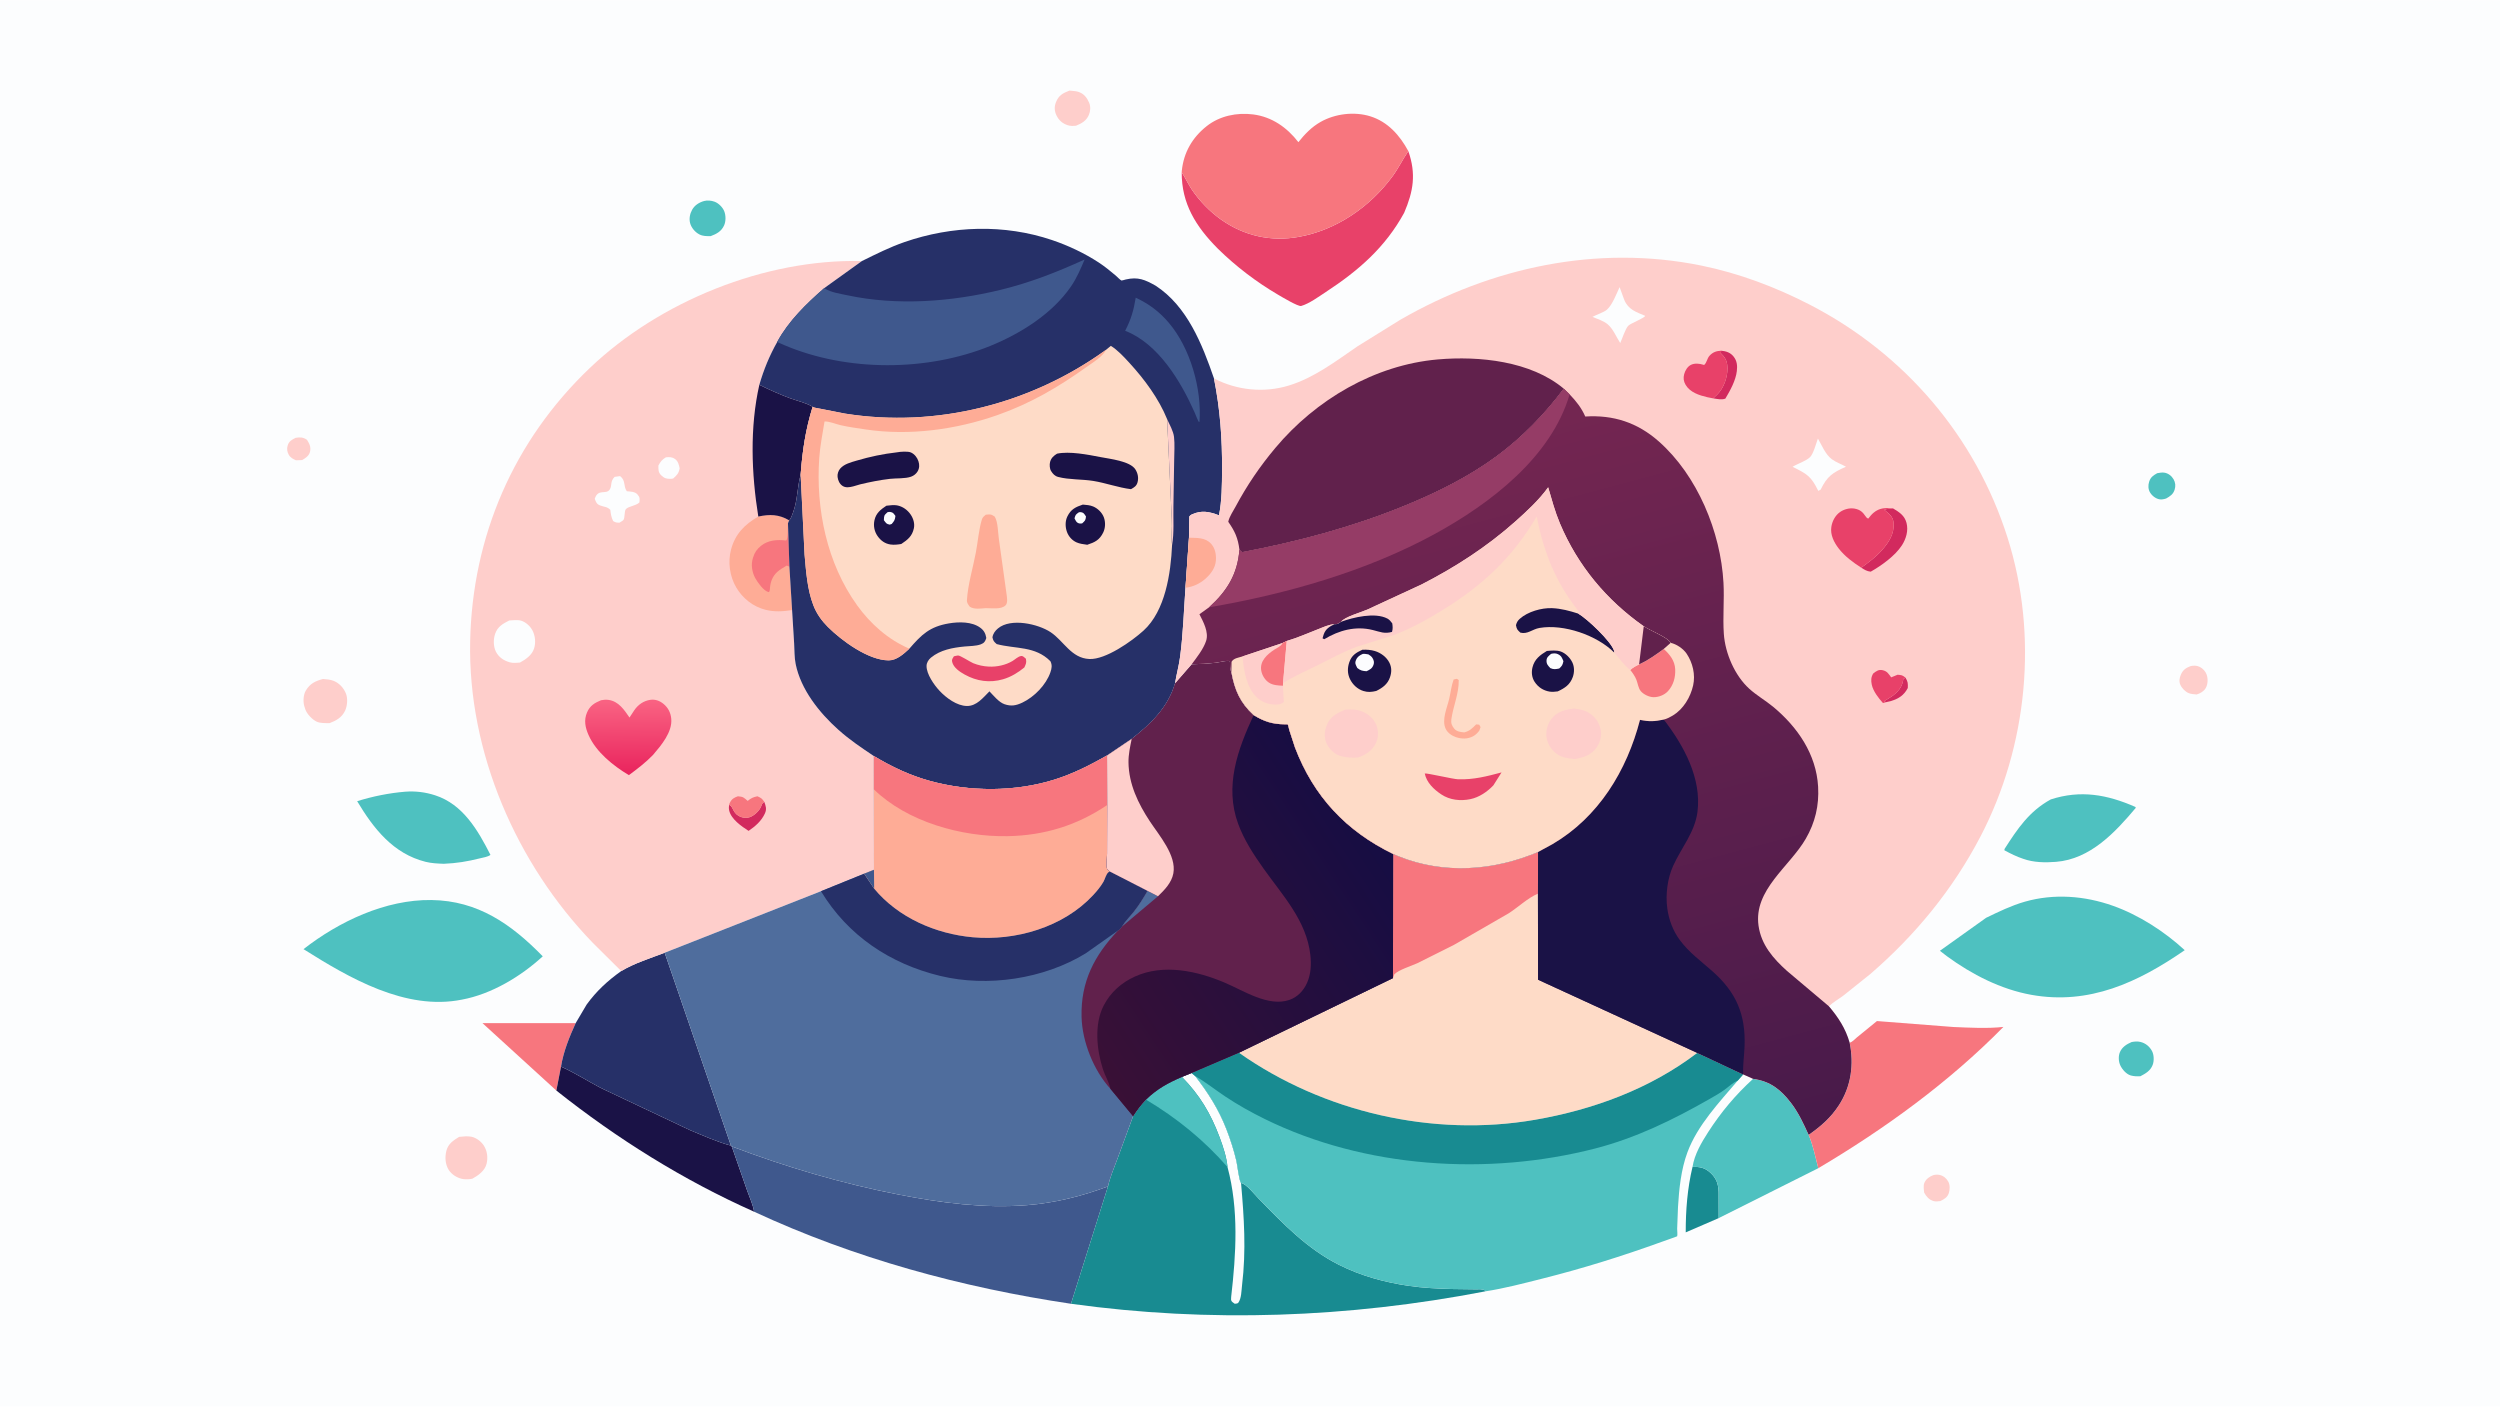
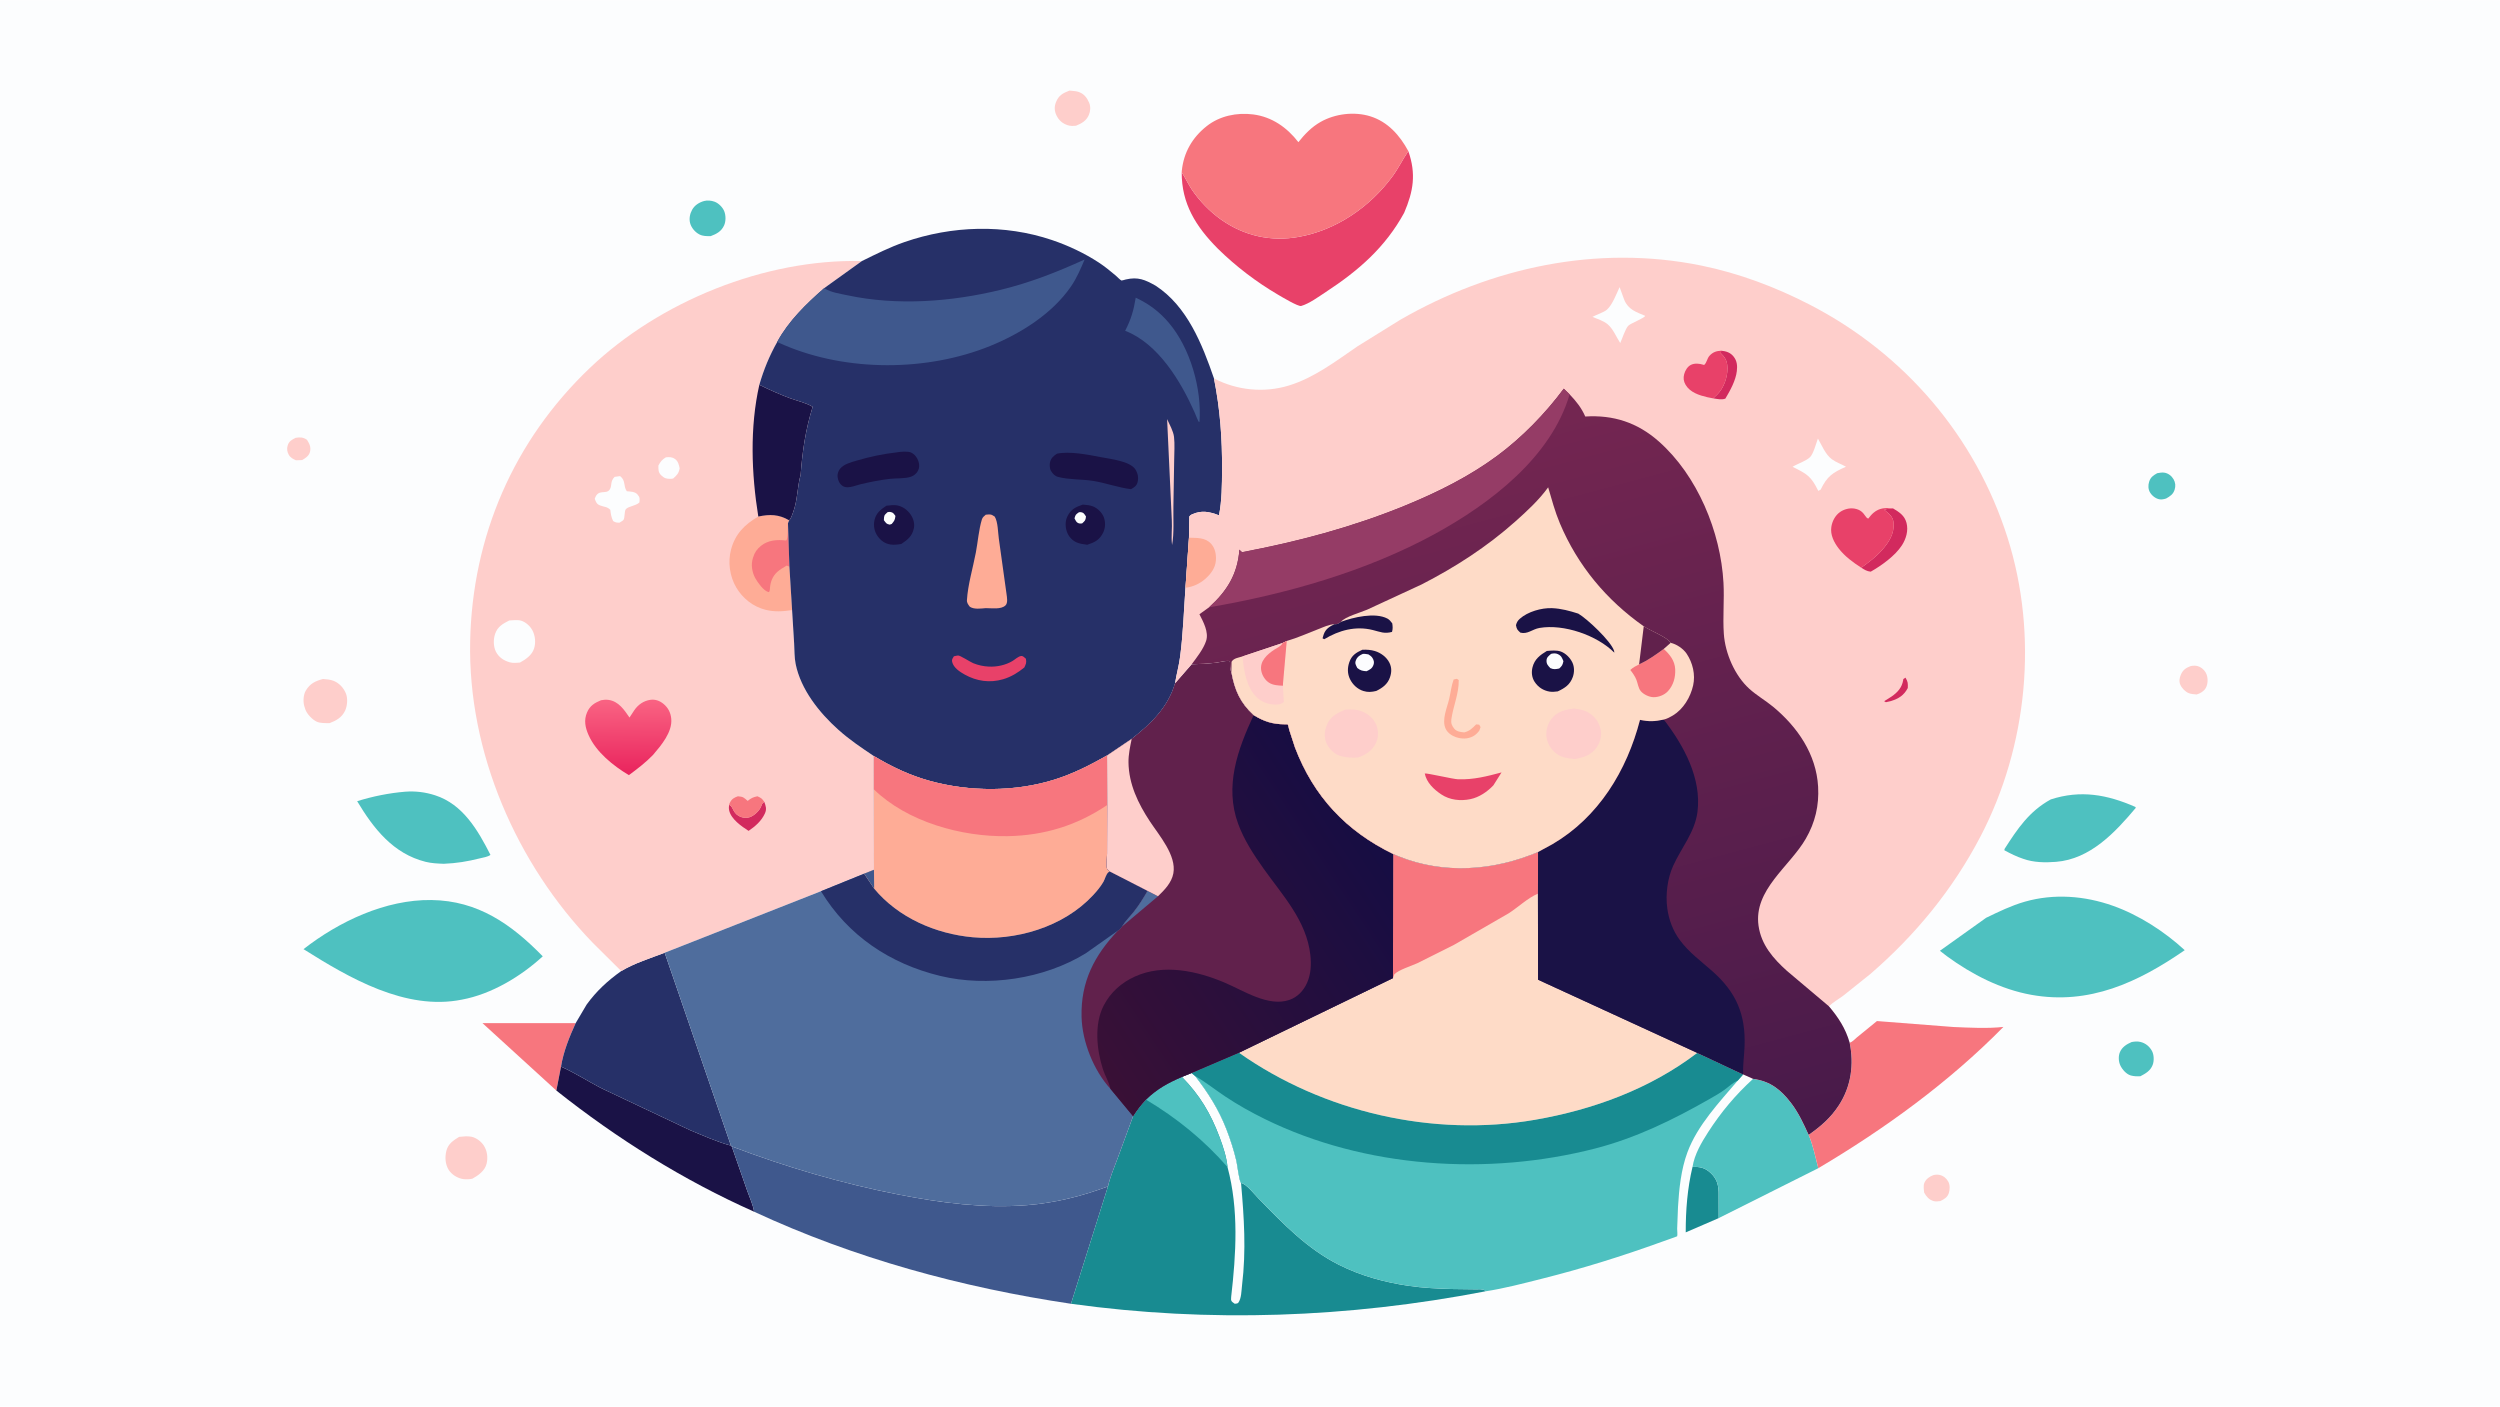
<svg xmlns="http://www.w3.org/2000/svg" version="1.1" style="display: block;" viewBox="0 0 2048 1152" width="1820" height="1024">
  <defs>
    <linearGradient id="Gradient1" gradientUnits="userSpaceOnUse" x1="514.418" y1="631.016" x2="513.845" y2="574.778">
      <stop class="stop0" offset="0" stop-opacity="1" stop-color="rgb(234,39,95)" />
      <stop class="stop1" offset="1" stop-opacity="1" stop-color="rgb(249,98,130)" />
    </linearGradient>
    <linearGradient id="Gradient2" gradientUnits="userSpaceOnUse" x1="873.026" y1="833.093" x2="1118.81" y2="670.479">
      <stop class="stop0" offset="0" stop-opacity="1" stop-color="rgb(57,16,54)" />
      <stop class="stop1" offset="1" stop-opacity="1" stop-color="rgb(22,13,67)" />
    </linearGradient>
    <linearGradient id="Gradient3" gradientUnits="userSpaceOnUse" x1="1334.13" y1="965.577" x2="1171.17" y2="356.732">
      <stop class="stop0" offset="0" stop-opacity="1" stop-color="rgb(72,26,74)" />
      <stop class="stop1" offset="1" stop-opacity="1" stop-color="rgb(116,38,81)" />
    </linearGradient>
  </defs>
  <path transform="translate(0,0)" fill="rgb(252,253,254)" d="M -0 -0 L 2048 0 L 2048 1152 L -0 1152 L -0 -0 z" />
  <path transform="translate(0,0)" fill="rgb(254,206,203)" d="M 242.272 358.5 C 245.985 357.935 248.338 358.003 251.5 360.177 C 253.49 363.342 254.883 366 253.971 369.912 C 253.179 373.314 250.3 375.124 247.5 376.747 L 242.5 376.94 C 240.033 375.873 237.831 374.769 236.5 372.305 C 235.237 369.968 234.841 367.487 235.618 364.931 C 236.754 361.193 239.021 360.099 242.272 358.5 z" />
  <path transform="translate(0,0)" fill="rgb(254,206,203)" d="M 1583.88 962.5 C 1585.65 962.099 1587.2 961.958 1588.99 962.368 C 1592.03 963.06 1594.61 965.198 1596.08 967.935 C 1597.48 970.539 1597.4 974.368 1596.5 977.163 C 1595.32 980.82 1592.71 982.192 1589.5 983.783 C 1587.7 983.998 1585.73 984.322 1583.97 983.777 C 1580.06 982.571 1578.26 980.245 1576.29 976.921 C 1576.03 974.454 1575.45 971.162 1576.45 968.831 C 1577.84 965.596 1580.7 963.659 1583.88 962.5 z" />
  <path transform="translate(0,0)" fill="rgb(78,193,192)" d="M 1767.19 387.5 C 1769.08 387.173 1771.17 386.752 1773.09 387.069 C 1776.29 387.598 1779 389.727 1780.59 392.494 C 1782.15 395.188 1782.38 398.05 1781.46 401.013 C 1780.29 404.781 1777.71 406.412 1774.5 408.231 C 1772.85 408.761 1770.81 409.22 1769.09 408.913 C 1765.87 408.337 1762.88 405.957 1761.25 403.17 C 1759.71 400.551 1759.69 397.307 1760.59 394.459 C 1761.76 390.755 1764.02 389.289 1767.19 387.5 z" />
  <path transform="translate(0,0)" fill="rgb(254,206,203)" d="M 1794.6 545.5 C 1797.21 544.975 1799.55 544.974 1802 546.171 C 1804.59 547.432 1806.79 549.857 1807.72 552.575 C 1808.86 555.881 1808.74 560.439 1806.95 563.5 C 1805.34 566.252 1802.46 567.913 1799.5 568.777 C 1797.4 568.612 1795.07 568.463 1793.09 567.711 C 1790.26 566.638 1787.29 563.54 1786.11 560.775 C 1784.94 558.022 1785.39 555.302 1786.56 552.56 C 1788.26 548.544 1790.77 546.995 1794.6 545.5 z" />
  <path transform="translate(0,0)" fill="rgb(78,193,192)" d="M 1746.23 853.5 C 1748.71 853.055 1750.83 852.812 1753.33 853.389 C 1757.54 854.36 1760.82 857.014 1762.87 860.772 C 1764.58 863.891 1764.73 868.888 1763.48 872.207 C 1761.68 876.997 1757.73 879.275 1753.42 881.508 C 1750.92 881.663 1747.92 881.587 1745.5 880.877 C 1741.82 879.793 1738.52 875.955 1736.94 872.586 C 1735.48 869.471 1735.26 865 1736.63 861.804 C 1738.45 857.547 1742.17 855.246 1746.23 853.5 z" />
  <path transform="translate(0,0)" fill="rgb(254,206,203)" d="M 876.084 74.061 L 876.671 74.107 L 877.646 74.208 C 879.648 74.397 881.751 74.517 883.663 75.187 C 887.952 76.689 890.469 79.889 892.213 83.982 C 893.547 87.112 893.329 90.915 892.005 94 C 889.92 98.859 886.139 100.928 881.5 102.842 C 879.03 103.108 876.893 103.181 874.502 102.383 C 870.292 100.978 867.31 98.302 865.408 94.29 C 863.761 90.818 863.585 87.22 865.023 83.644 C 867.356 77.844 870.561 76.305 876.084 74.061 z" />
  <path transform="translate(0,0)" fill="rgb(78,193,192)" d="M 576.895 164.5 C 579.557 163.795 582.824 164.153 585.404 165.11 C 588.673 166.323 591.973 169.647 593.279 172.865 C 594.678 176.315 594.715 181.208 593.142 184.601 C 590.895 189.452 587.013 191.509 582.214 193.285 C 579.04 193.333 575.905 193.398 573.005 191.925 C 569.496 190.143 566.387 186.538 565.361 182.713 C 564.369 179.015 565.147 175.01 566.998 171.69 C 569.116 167.891 572.835 165.611 576.895 164.5 z" />
  <path transform="translate(0,0)" fill="rgb(254,206,203)" d="M 376.131 931.167 C 379.263 930.875 383.233 930.422 386.295 931.089 C 390.115 931.92 393.99 934.811 396.163 938.034 C 399.133 942.436 399.892 948.137 398.595 953.273 C 397.139 959.04 391.828 962.75 386.957 965.462 C 384.666 965.968 381.819 966.102 379.5 965.773 C 374.904 965.123 369.988 962.123 367.523 958.149 C 364.701 953.598 364.373 947.729 365.664 942.625 C 367.121 936.868 371.329 934.099 376.131 931.167 z" />
  <path transform="translate(0,0)" fill="rgb(254,206,203)" d="M 264.6 556.088 C 267.469 556.297 270.649 556.547 273.332 557.622 C 277.988 559.487 281.665 563.534 283.456 568.19 C 284.997 572.193 284.516 578.244 282.682 582.092 C 280.042 587.635 275.493 590.186 269.967 592.263 C 266.839 592.215 262.33 592.419 259.472 591.067 C 255.772 589.317 251.479 584.84 250.129 580.987 L 249.815 580 L 249.208 578.146 C 248.236 574.294 248.473 568.979 250.559 565.526 C 254.039 559.764 258.305 557.762 264.6 556.088 z" />
  <path transform="translate(0,0)" fill="rgb(24,139,145)" d="M 1386.51 955.812 C 1392.64 955.602 1396.68 956.451 1401.29 960.704 C 1406.11 965.141 1407.73 970.048 1407.9 976.5 L 1407.96 997.736 L 1380.95 1009.42 C 1380.91 991.439 1382.31 973.308 1386.51 955.812 z" />
  <path transform="translate(0,0)" fill="rgb(247,118,126)" d="M 395.26 838.032 L 471.576 838.021 C 466.402 849.373 461.587 861.248 459.574 873.635 L 455.768 893.252 L 395.26 838.032 z" />
  <path transform="translate(0,0)" fill="rgb(78,193,192)" d="M 1680.01 654.734 C 1704.5 646.823 1726.1 650.747 1749.14 660.826 L 1749.7 661.565 C 1732.77 681.745 1712.39 703.639 1684.28 705.885 C 1675.39 706.595 1665.88 706.448 1657.4 703.395 C 1651.93 701.607 1647.09 699.136 1642.03 696.443 L 1642.09 695.379 C 1652.72 678.796 1662.3 664.423 1680.01 654.734 z" />
  <path transform="translate(0,0)" fill="rgb(78,193,192)" d="M 331.933 648.418 C 340.335 647.783 348.462 648.778 356.478 651.376 C 379.325 658.781 391.551 680.068 401.785 700.188 C 399.563 701.87 395.775 702.351 393.089 703.026 C 382.934 705.578 374.059 707.05 363.553 707.475 C 358.523 707.269 353.555 707.094 348.648 705.864 C 322.106 699.214 306.059 678.678 292.589 656.195 C 305.38 652.212 318.59 649.537 331.933 648.418 z" />
  <path transform="translate(0,0)" fill="rgb(26,18,70)" d="M 459.574 873.635 C 470.684 878.561 481.404 885.429 492.191 891.123 L 565.325 925.698 C 576.335 930.25 587.26 935.243 598.783 938.359 L 599.426 938.996 L 612.208 975.605 C 614.176 981.204 616.837 986.583 617.749 992.489 C 559.886 966.744 505.336 932.615 455.768 893.252 L 459.574 873.635 z" />
  <path transform="translate(0,0)" fill="rgb(78,193,192)" d="M 1436.14 883.647 C 1450.2 885.546 1458.88 892.466 1467.35 903.556 C 1473.37 911.435 1477.59 920.538 1481.64 929.542 C 1485.4 938.405 1487.06 947.603 1489.55 956.848 L 1407.96 997.736 L 1407.9 976.5 C 1407.73 970.048 1406.11 965.141 1401.29 960.704 C 1396.68 956.451 1392.64 955.602 1386.51 955.812 C 1388.13 945.508 1393.81 935.867 1399.37 927.224 C 1409.87 910.932 1421.81 896.672 1436.14 883.647 z" />
  <path transform="translate(0,0)" fill="rgb(232,65,105)" d="M 968.054 140.998 C 971.074 145.606 973.301 150.632 976.378 155.219 C 982.63 164.536 991.338 173.437 1000.51 179.888 C 1019.38 193.155 1041.31 198.043 1064.06 193.887 C 1094.84 188.266 1122.2 169.447 1140.64 144.444 C 1145.57 137.754 1149.04 130.442 1153.71 123.664 C 1160.23 142.39 1157.87 156.471 1150.28 174.214 C 1134.75 202.576 1112.91 221.529 1086.09 239.089 C 1080.38 242.825 1072.49 248.643 1065.93 250.507 C 1063.52 251.191 1050.01 243.057 1046.88 241.229 C 1029.32 230.954 1012.36 218.008 997.871 203.782 L 997.419 203.326 C 979.745 185.473 967.914 166.792 968.054 140.998 z" />
  <path transform="translate(0,0)" fill="rgb(247,118,126)" d="M 1537.6 836.308 L 1600.21 841.178 C 1613.75 841.742 1627.7 842.551 1641.19 841.118 C 1596.7 886.339 1544.01 924.614 1489.55 956.848 C 1487.06 947.603 1485.4 938.405 1481.64 929.542 C 1491.61 922.528 1499.62 915.664 1506.34 905.364 C 1516.42 889.907 1518.89 871.832 1515.2 853.99 C 1517.15 853.731 1519.58 851.052 1521.1 849.759 L 1537.6 836.308 z" />
  <path transform="translate(0,0)" fill="rgb(78,193,192)" d="M 378.293 818.775 C 332.249 827.991 286.072 800.982 248.63 777.402 C 277.707 754.719 315.82 736.681 353.339 737.158 C 391.577 737.645 418.952 757.028 444.628 783.281 C 426.615 799.827 402.605 814.285 378.293 818.775 z" />
  <path transform="translate(0,0)" fill="rgb(78,193,192)" d="M 1627.05 751.705 C 1637.36 746.727 1647.65 741.704 1658.69 738.539 C 1682.51 731.711 1707.72 733.652 1730.93 741.886 C 1752.21 749.434 1773.2 762.978 1789.72 778.242 C 1751.68 804.544 1711.49 823.359 1664.08 814.826 C 1639.06 810.324 1615.3 798.107 1594.98 783.239 L 1589.16 778.75 L 1627.05 751.705 z" />
  <path transform="translate(0,0)" fill="rgb(38,48,104)" d="M 508.926 795.359 C 519.83 788.811 532.636 784.925 544.493 780.344 L 598.783 938.359 C 587.26 935.243 576.335 930.25 565.325 925.698 L 492.191 891.123 C 481.404 885.429 470.684 878.561 459.574 873.635 C 461.587 861.248 466.402 849.373 471.576 838.021 L 480.577 822.802 C 488.611 811.728 497.789 803.253 508.926 795.359 z" />
  <path transform="translate(0,0)" fill="rgb(247,118,126)" d="M 968.054 140.998 L 968.13 139.787 C 969.669 124.799 976.667 112.593 988.5 103.216 C 999.204 94.733 1013.33 91.894 1026.63 93.601 C 1041.98 95.573 1054.36 104.3 1063.63 116.315 C 1068.91 109.716 1074.4 103.948 1081.85 99.723 C 1093.71 92.997 1109.46 91.076 1122.5 95.126 C 1136.93 99.607 1146.74 110.76 1153.71 123.664 C 1149.04 130.442 1145.57 137.754 1140.64 144.444 C 1122.2 169.447 1094.84 188.266 1064.06 193.887 C 1041.31 198.043 1019.38 193.155 1000.51 179.888 C 991.338 173.437 982.63 164.536 976.378 155.219 C 973.301 150.632 971.074 145.606 968.054 140.998 z" />
  <path transform="translate(0,0)" fill="rgb(63,88,141)" d="M 599.426 938.996 C 643.832 955.886 689.74 969.372 736.384 978.486 C 770.738 985.199 806.123 989.923 841.161 987.143 C 864.199 985.316 886.075 979.849 907.67 971.745 L 877.348 1067.91 C 787.973 1054.61 699.859 1030.65 617.749 992.489 C 616.837 986.583 614.176 981.204 612.208 975.605 L 599.426 938.996 z" />
  <path transform="translate(0,0)" fill="rgb(24,139,145)" d="M 976.088 878.85 L 978.987 881.224 C 989.65 894.973 998.304 908.484 1004.63 924.755 C 1007.92 933.194 1010.81 942.152 1012.87 950.979 C 1013.65 954.357 1015.03 967.192 1016.66 968.957 C 1021.1 969.766 1027.41 977.978 1030.62 981.276 C 1050.81 1002.03 1070.68 1022.83 1096.91 1036.01 C 1114.81 1045 1134.29 1050.33 1154.06 1053.23 C 1165.64 1054.93 1177.61 1055.5 1189.3 1055.82 L 1208.59 1056.08 C 1211.26 1056.1 1214.16 1055.64 1216.49 1056.99 L 1216.77 1057.74 C 1104.34 1079.41 990.832 1083.63 877.348 1067.91 L 907.67 971.745 C 909.388 963.981 912.74 956.401 915.485 948.948 L 928.227 914.264 C 931.408 909.235 934.644 905 938.733 900.655 C 947.87 891.834 956.611 887.059 968.197 882.062 L 976.088 878.85 z" />
  <path transform="translate(0,0)" fill="rgb(252,253,254)" d="M 976.088 878.85 L 978.987 881.224 C 989.65 894.973 998.304 908.484 1004.63 924.755 C 1007.92 933.194 1010.81 942.152 1012.87 950.979 C 1013.65 954.357 1015.03 967.192 1016.66 968.957 C 1019.14 997.407 1020.94 1024.12 1017.49 1052.69 C 1016.98 1056.88 1017.02 1063.68 1014.39 1067.09 C 1013.83 1067.81 1012.4 1067.77 1011.5 1067.91 C 1008.88 1066.03 1008.18 1065.78 1008.56 1062.42 C 1012.61 1027.11 1014.91 990.72 1005.59 955.954 C 1004.83 947.808 1001.95 939.185 999.094 931.54 C 991.798 912.002 982.82 896.981 968.197 882.062 L 976.088 878.85 z" />
  <path transform="translate(0,0)" fill="rgb(78,193,192)" d="M 938.733 900.655 C 947.87 891.834 956.611 887.059 968.197 882.062 C 982.82 896.981 991.798 912.002 999.094 931.54 C 1001.95 939.185 1004.83 947.808 1005.59 955.954 C 986.555 933.989 963.615 915.43 938.733 900.655 z" />
  <path transform="translate(0,0)" fill="rgb(78,193,192)" d="M 1141.23 699.444 L 1145.75 701.34 C 1182.74 716.331 1223.84 713.194 1260.01 697.814 L 1259.89 731.963 L 1259.98 802.433 L 1390.4 862.377 L 1428.02 880.006 L 1423.62 885.033 C 1408.46 902.836 1390.63 921.531 1382.34 943.844 C 1377.13 957.869 1375.5 973.721 1374.62 988.574 L 1373.93 1006.42 C 1373.92 1007.68 1374.35 1011.61 1373.92 1012.63 C 1373.86 1012.77 1362.52 1016.73 1361.19 1017.21 C 1328.75 1028.94 1296.64 1038.97 1263.2 1047.38 C 1247.82 1051.25 1232.45 1055.32 1216.77 1057.74 L 1216.49 1056.99 C 1214.16 1055.64 1211.26 1056.1 1208.59 1056.08 L 1189.3 1055.82 C 1177.61 1055.5 1165.64 1054.93 1154.06 1053.23 C 1134.29 1050.33 1114.81 1045 1096.91 1036.01 C 1070.68 1022.83 1050.81 1002.03 1030.62 981.276 C 1027.41 977.978 1021.1 969.766 1016.66 968.957 C 1015.03 967.192 1013.65 954.357 1012.87 950.979 C 1010.81 942.152 1007.92 933.194 1004.63 924.755 C 998.304 908.484 989.65 894.973 978.987 881.224 L 976.088 878.85 L 1014.95 862.241 L 1141.13 801.091 L 1141.23 699.444 z" />
  <path transform="translate(0,0)" fill="rgb(24,139,145)" d="M 1390.4 862.377 L 1428.02 880.006 L 1423.62 885.033 C 1419.4 886.831 1416.49 889.861 1412.86 892.5 C 1408.88 895.391 1404.47 897.884 1400.19 900.321 C 1370.57 917.224 1340.06 932.126 1306.86 940.685 C 1218.99 963.335 1118.03 956.907 1035.99 916.5 C 1024.87 911.025 1014.04 904.976 1003.73 898.095 C 995.433 892.559 987.57 886.311 978.987 881.224 L 976.088 878.85 L 1014.95 862.241 C 1084.04 910.95 1174.03 931.678 1257.53 917.173 C 1305.25 908.882 1351.58 891.912 1390.4 862.377 z" />
  <path transform="translate(0,0)" fill="rgb(254,219,199)" d="M 1141.23 699.444 L 1145.75 701.34 C 1182.74 716.331 1223.84 713.194 1260.01 697.814 L 1259.89 731.963 L 1259.98 802.433 L 1390.4 862.377 C 1351.58 891.912 1305.25 908.882 1257.53 917.173 C 1174.03 931.678 1084.04 910.95 1014.95 862.241 L 1141.13 801.091 L 1141.23 699.444 z" />
  <path transform="translate(0,0)" fill="rgb(247,118,126)" d="M 1141.23 699.444 L 1145.75 701.34 C 1182.74 716.331 1223.84 713.194 1260.01 697.814 L 1259.89 731.963 C 1251.83 735.222 1243.49 743.213 1235.93 748.027 L 1191 773.941 L 1160.98 788.966 C 1156.12 791.199 1145.76 794.334 1142.25 798 L 1141.13 801.091 L 1141.23 699.444 z" />
  <path transform="translate(0,0)" fill="rgb(254,206,203)" d="M 508.926 795.359 L 485.693 772.307 C 422.975 707.525 383.293 616.103 385.15 525.374 C 386.91 439.303 420.733 360.861 483.171 301.325 C 540.487 246.673 626.653 211.794 706.057 213.714 L 675.195 235.881 C 660.622 248.635 645.956 262.788 636.65 280.03 C 630.26 291.369 625.641 302.642 622.034 315.128 C 630.152 319.044 638.279 322.778 646.73 325.933 C 652.881 328.228 660.108 329.726 665.727 333.107 C 659.896 351.851 657.361 369.236 655.878 388.747 C 653.007 399.018 653.431 409.743 649.666 419.642 C 648.872 421.73 648.103 424.567 646.474 426.119 L 645.494 428.473 L 646.675 464.054 L 648.872 499.625 L 650.558 527.089 C 650.867 532.471 650.711 538.298 651.755 543.586 C 655.923 564.69 671.154 583.705 686.806 597.709 C 695.978 605.915 705.672 612.422 715.872 619.234 L 715.881 646.535 L 715.959 712.401 L 707.939 715.569 L 672.532 729.937 L 544.493 780.344 C 532.636 784.925 519.83 788.811 508.926 795.359 z" />
  <path transform="translate(0,0)" fill="rgb(252,253,254)" d="M 545.485 374.5 C 548.337 374.236 550.536 374.118 553 375.899 C 555.562 377.751 556.153 380.609 556.775 383.5 C 556.053 387.606 554.538 389.111 551.5 391.822 C 550.826 391.97 550.195 392.117 549.5 392.124 C 545.93 392.161 544.336 391.749 541.698 389.269 C 539.135 386.858 539.364 384.379 539.366 381.201 C 541.276 377.77 542.165 376.59 545.485 374.5 z" />
  <path transform="translate(0,0)" fill="rgb(210,42,94)" d="M 597.273 659.163 C 598.813 659.831 599.476 660.963 600.219 662.425 C 601.473 664.891 602.499 666.678 605 668.154 C 607.865 669.846 611.24 670.33 614.412 669.206 C 617.965 667.946 622.237 663.852 623.575 660.347 C 624.055 659.09 624.228 658.287 625.293 657.382 L 626.108 656.741 C 627.339 660.185 628.252 662.609 626.625 666.199 C 623.829 672.368 618.728 676.798 613.247 680.52 C 607.431 676.798 598.976 670.954 597.349 663.854 C 597.007 662.362 597.019 660.67 597.273 659.163 z" />
  <path transform="translate(0,0)" fill="rgb(247,118,126)" d="M 597.273 659.163 C 597.489 658.348 597.45 658.361 597.898 657.469 C 599.496 654.284 601.308 653.302 604.5 652.159 C 608.928 652.537 609.258 653.162 612.5 655.954 C 615.221 653.752 617.033 652.833 620.5 652.168 C 623.617 653.599 624.178 653.931 626.108 656.741 L 625.293 657.382 C 624.228 658.287 624.055 659.09 623.575 660.347 C 622.237 663.852 617.965 667.946 614.412 669.206 C 611.24 670.33 607.865 669.846 605 668.154 C 602.499 666.678 601.473 664.891 600.219 662.425 C 599.476 660.963 598.813 659.831 597.273 659.163 z" />
  <path transform="translate(0,0)" fill="rgb(252,253,254)" d="M 503.511 390.5 L 508 389.894 C 512.835 393.639 510.419 397.977 513.5 402.3 C 516.332 402.529 520.111 402.549 522.151 404.829 C 524.343 407.28 524.088 408.467 523.795 411.5 C 520.54 414.412 515.256 414.415 512.781 416.873 C 511.297 418.347 512.035 424.208 510.728 425.782 C 510.085 426.556 508.377 427.416 507.5 428.025 C 504.978 428.014 504.444 427.979 502.288 426.712 C 500.748 423.585 500.355 420.918 499.97 417.5 C 497.063 414.713 495.065 415.294 491.5 413.871 C 488.687 412.748 488.24 411.091 487.227 408.5 C 489.933 399.733 496.562 405.445 499.5 400.836 C 501.625 397.501 499.617 394.379 503.511 390.5 z" />
  <path transform="translate(0,0)" fill="rgb(252,253,254)" d="M 417.208 508.138 C 420.205 508.008 424.105 507.452 426.988 508.344 C 430.732 509.502 434.281 512.772 436.136 516.208 C 438.481 520.553 439.047 526.47 437.486 531.182 C 435.685 536.623 430.715 540.046 425.932 542.638 C 423.097 542.878 420.261 543.194 417.483 542.393 C 412.663 541.002 408.604 538.314 406.269 533.757 C 404.111 529.547 404.072 523.522 405.621 519.071 C 407.683 513.149 411.87 510.845 417.208 508.138 z" />
  <path transform="translate(0,0)" fill="url(#Gradient1)" d="M 492.325 573.5 C 494.298 573.105 496.494 572.922 498.5 573.209 C 506.845 574.403 511.292 581.302 515.689 587.652 L 519.661 581.603 C 522.777 577.092 527.241 573.959 532.743 573.159 C 536.763 572.575 540.403 573.903 543.484 576.434 C 547.367 579.624 549.432 583.674 549.895 588.685 C 550.904 599.601 541.609 610.487 534.966 618.28 C 528.959 624.512 522.122 629.731 515.182 634.861 C 502.332 627.16 488.291 615.97 482.117 601.956 C 479.445 595.893 478.179 589.851 480.89 583.5 C 483.239 577.994 487.014 575.689 492.325 573.5 z" />
  <path transform="translate(0,0)" fill="rgb(254,172,150)" d="M 621.2 423.023 C 630.625 420.995 638.075 421.186 646.474 426.119 L 645.494 428.473 L 646.675 464.054 L 648.872 499.625 C 641.395 500.771 634.614 501.271 627.144 499.407 C 617.019 496.882 608.491 490.148 603.183 481.207 C 597.784 472.112 596.138 460.352 598.866 450.066 C 602.254 437.287 610.06 429.44 621.2 423.023 z" />
  <path transform="translate(0,0)" fill="rgb(247,118,126)" d="M 646.675 464.054 L 644.5 463.171 C 641.886 464.709 639.07 466.284 636.808 468.318 C 632.739 471.976 630.986 476.896 630.706 482.234 C 630.649 483.323 630.544 483.951 630 484.94 L 629.183 484.754 C 625.469 483.741 620.497 476.782 618.706 473.468 C 616.036 468.528 615.067 462.488 616.765 457.06 L 616.944 456.5 C 618.184 452.51 620.057 449.711 623.333 447.046 C 629.259 442.226 636.748 441.783 644 442.654 C 645.862 440.984 645.197 431.657 645.494 428.473 L 646.675 464.054 z" />
  <path transform="translate(0,0)" fill="rgb(26,18,70)" d="M 622.034 315.128 C 630.152 319.044 638.279 322.778 646.73 325.933 C 652.881 328.228 660.108 329.726 665.727 333.107 C 659.896 351.851 657.361 369.236 655.878 388.747 C 653.007 399.018 653.431 409.743 649.666 419.642 C 648.872 421.73 648.103 424.567 646.474 426.119 C 638.075 421.186 630.625 420.995 621.2 423.023 C 615.553 387.801 614.152 350.048 622.034 315.128 z" />
  <path transform="translate(0,0)" fill="rgb(38,48,104)" d="M 706.057 213.714 C 717.464 208.084 728.957 202.312 740.996 198.146 C 779.854 184.699 822.695 183.283 861.859 196.524 C 875.114 201.005 888.348 207.241 900.073 214.898 C 904.992 218.111 909.515 221.844 914.014 225.61 C 914.946 226.39 917.732 229.343 918.771 229.678 C 919.044 229.767 921.75 228.914 922.167 228.817 C 932.276 226.461 937.977 229.003 946.662 233.883 C 972.588 250.713 984.862 281.935 994.486 309.857 C 999.528 335.311 1001.24 358.776 1001.11 384.711 C 1001.04 396.838 1000.99 410.142 998.583 422.02 C 990.805 419.004 984.357 417.665 976.401 421.245 C 975.417 421.688 974.936 422.184 974.264 423 L 974.001 440.345 L 971.143 481.363 C 969.789 500.125 969.216 519.402 966.715 538.041 C 965.731 545.377 963.724 552.446 962.586 559.702 C 956.761 579.561 942.813 592.792 927.097 605.139 L 906.897 618.778 C 892.949 626.662 879.315 633.652 863.988 638.485 C 831.483 648.734 794.072 648.589 761.394 639.5 C 745.134 634.978 730.291 627.959 715.872 619.234 C 705.672 612.422 695.978 605.915 686.806 597.709 C 671.154 583.705 655.923 564.69 651.755 543.586 C 650.711 538.298 650.867 532.471 650.558 527.089 L 648.872 499.625 L 646.675 464.054 L 645.494 428.473 L 646.474 426.119 C 648.103 424.567 648.872 421.73 649.666 419.642 C 653.431 409.743 653.007 399.018 655.878 388.747 C 657.361 369.236 659.896 351.851 665.727 333.107 C 660.108 329.726 652.881 328.228 646.73 325.933 C 638.279 322.778 630.152 319.044 622.034 315.128 C 625.641 302.642 630.26 291.369 636.65 280.03 C 645.956 262.788 660.622 248.635 675.195 235.881 L 706.057 213.714 z" />
  <path transform="translate(0,0)" fill="rgb(254,206,203)" d="M 956.088 343.192 C 958.055 347.546 961.211 353.041 961.757 357.779 C 962.458 363.871 961.933 370.66 961.886 376.805 L 961.257 414.57 C 961.034 424.644 961.962 436.498 960.171 446.311 C 959.244 439.637 960.379 432.56 959.937 425.799 L 956.088 343.192 z" />
  <path transform="translate(0,0)" fill="rgb(63,88,141)" d="M 930.388 243.729 C 941.26 248.853 949.575 255.01 957.422 264.203 C 975.081 284.891 984.653 318.511 982.612 345.5 L 981.869 345.274 L 980.296 341.768 L 978.615 337.687 C 967.394 312.413 948.807 281.235 921.727 270.857 C 926.575 261.448 928.699 254.139 930.388 243.729 z" />
  <path transform="translate(0,0)" fill="rgb(63,88,141)" d="M 675.195 235.881 L 675.734 236.25 C 680.723 239.434 688.463 240.525 694.241 241.762 C 734.965 250.479 779.31 247.113 819.558 237.33 C 843.813 231.435 865.839 222.786 888.522 212.449 C 885.297 220.049 882.081 227.652 877.387 234.492 C 861.955 256.978 835.941 273.215 811.08 283.3 C 759.326 304.293 693.939 304.485 642.406 282.553 L 636.65 280.03 C 645.956 262.788 660.622 248.635 675.195 235.881 z" />
-   <path transform="translate(0,0)" fill="rgb(254,219,199)" d="M 906.11 286.387 L 910 283.181 C 915.635 286.648 920.985 292.516 925.43 297.367 C 937.531 310.571 949.335 326.52 956.088 343.192 L 959.937 425.799 C 960.379 432.56 959.244 439.637 960.171 446.311 C 959.094 469.533 954.66 500.256 936.723 516.498 C 927.218 525.106 905.781 540.334 892.404 539.722 C 877.449 539.038 871.516 524.921 860.57 517.687 C 850.35 510.931 827.953 505.908 817.508 514.685 C 815.199 516.626 813.461 518.962 813.01 522 C 813.779 525.089 814.119 525.36 816.516 527.5 C 832.064 531.651 847.942 528.861 860.5 541.536 C 862.071 544.73 861.609 547.36 860.5 550.599 C 856.979 560.888 847.25 570.836 837.496 575.447 C 832.364 577.873 828.33 578.613 822.893 576.752 C 818.236 575.159 813.94 569.692 810.553 566.207 C 805.37 571.38 800.077 578.311 792.098 578.204 C 783.808 578.092 775.042 571.519 769.631 565.72 C 765.241 561.015 758.982 552.186 759.031 545.402 C 759.051 542.705 760.618 540.266 762.628 538.6 C 770.318 532.224 780.563 530.403 790.221 529.468 C 794.321 529.072 799.546 529.157 803.404 527.723 C 806.32 526.639 807.139 525.213 807.979 522.5 C 807.357 518.813 806.1 516.344 803.068 514.102 C 796.178 509.009 785.527 509.17 777.416 510.532 C 761.606 513.189 754.966 519.695 744.953 531.258 C 740.401 535.485 734.541 540.871 727.917 540.832 C 711.324 540.733 689.562 524.795 678.152 513.414 C 673.071 508.345 668.945 502.54 666.337 495.811 C 661.292 482.795 660.344 468.093 659.096 454.276 L 655.878 388.747 C 657.361 369.236 659.896 351.851 665.727 333.107 C 666.867 334.003 670.161 334.305 671.744 334.654 L 692.204 338.673 C 767.25 350.698 844.937 330.67 906.11 286.387 z" />
  <path transform="translate(0,0)" fill="rgb(232,65,105)" d="M 781.432 537.5 C 782.484 537.19 783.619 537.044 784.696 536.839 C 786.354 536.524 794.726 542.125 797.257 543.147 C 801.387 544.814 805.689 545.742 810.137 545.947 C 816.65 546.247 823.804 544.724 829.436 541.355 C 831.515 540.111 834.068 537.591 836.477 537.267 C 838.109 537.048 839.18 538.506 840.424 539.5 C 841.051 542.83 840.482 543.64 839.153 546.629 C 833.943 550.907 828.2 554.423 821.687 556.315 C 810.805 559.475 800.119 557.931 790.289 552.46 C 786.252 550.213 781.146 546.879 780.006 542.103 C 779.508 540.017 780.414 539.285 781.432 537.5 z" />
  <path transform="translate(0,0)" fill="rgb(26,18,70)" d="M 887.036 413.223 C 889.863 413.457 892.904 413.659 895.54 414.775 C 899.358 416.391 902.863 419.825 904.305 423.752 C 905.734 427.642 905.547 432.42 903.735 436.125 C 900.742 442.245 896.91 444.09 890.651 446.149 L 890.022 446.033 C 887.226 445.621 884.522 445.336 881.905 444.174 C 878.274 442.562 875.386 439.332 874.049 435.599 C 872.596 431.542 872.5 426.759 874.434 422.844 C 877.304 417.033 881.129 415.213 887.036 413.223 z" />
  <path transform="translate(0,0)" fill="rgb(252,253,254)" d="M 883.875 419.5 L 884.912 419.409 C 887.702 419.529 888.298 420.915 889.65 423 C 889.247 426.282 888.94 426.332 886.5 428.629 C 885.801 428.695 884.894 428.845 884.188 428.674 C 881.782 428.089 881.301 426.482 880.229 424.5 C 881.081 421.411 881.245 421.366 883.875 419.5 z" />
  <path transform="translate(0,0)" fill="rgb(26,18,70)" d="M 726.116 414.155 L 726.692 414.085 C 729.332 413.809 732.209 413.369 734.837 413.855 C 739.492 414.715 743.55 417.651 746.137 421.568 C 748.261 424.783 749.47 428.857 748.635 432.694 C 747.237 439.119 743.584 442.021 738.326 445.493 C 735.363 445.986 732.512 446.346 729.513 445.916 C 724.977 445.266 721.496 442.717 718.902 439 C 716.234 435.179 715.361 430.522 716.372 425.969 C 717.653 420.206 721.412 417.265 726.116 414.155 z" />
  <path transform="translate(0,0)" fill="rgb(252,253,254)" d="M 726.99 419.5 C 727.822 419.26 728.454 419.136 729.323 419.264 C 731.798 419.628 732.017 420.576 733.536 422.5 C 733.087 425.949 732.747 426.399 730.5 429.087 L 728.859 429.642 C 725.956 429.068 725.907 428.399 724.075 426 C 724.263 422.095 724.136 422.147 726.99 419.5 z" />
  <path transform="translate(0,0)" fill="rgb(26,18,70)" d="M 734.856 370.396 C 737.599 369.853 743.777 369.402 746.28 370.543 C 749.216 371.882 751.401 374.685 752.385 377.727 C 753.3 380.552 753.267 383.325 751.752 385.946 C 750.575 387.983 748.587 389.539 746.392 390.341 C 741.613 392.086 734.228 391.534 729.07 392.129 C 720.845 393.079 712.799 394.696 704.752 396.612 L 699.018 398.286 C 696.011 399.049 692.74 399.69 690.046 397.803 C 687.681 396.147 686.512 393.396 686.144 390.64 C 685.824 388.248 686.757 385.49 688.316 383.695 C 691.553 379.972 697.03 378.588 701.575 377.244 C 712.719 373.95 723.32 371.711 734.856 370.396 z" />
  <path transform="translate(0,0)" fill="rgb(26,18,70)" d="M 865.939 371.5 C 876.193 369.349 891.157 372.291 901.483 374.296 C 909.255 375.804 925.714 377.58 930.065 384.339 C 932.108 387.513 932.872 391.227 931.884 394.919 C 931.054 398.022 929.096 399.159 926.5 400.587 C 916.398 399.379 905.911 395.52 895.68 393.848 C 886.479 392.344 875.718 392.926 866.869 390.579 C 864.044 389.829 862.514 388.056 861.029 385.707 C 859.874 383.879 859.648 380.448 860.223 378.322 C 861.109 375.044 863.165 373.221 865.939 371.5 z" />
  <path transform="translate(0,0)" fill="rgb(254,172,150)" d="M 807.548 421.5 C 811.163 421.167 811.746 420.915 814.884 423.068 C 817.554 427.444 817.509 436.039 818.251 441.197 L 824.545 486.425 C 824.888 489.032 825.798 493.739 823.75 495.756 C 820.104 499.346 812.401 498.013 807.535 498.051 C 803.417 498.361 798.104 499.252 794.5 496.924 C 793.201 495.252 791.978 493.718 792.108 491.5 C 792.843 478.97 797.046 464.981 799.418 452.5 C 801.095 443.678 801.789 433.754 804.397 425.268 C 804.901 423.628 806.276 422.563 807.548 421.5 z" />
-   <path transform="translate(0,0)" fill="rgb(254,172,150)" d="M 906.11 286.387 C 903.411 291.954 895.01 296.987 890.038 300.54 C 866.92 317.063 843.997 330.451 817.041 339.918 C 783.112 351.835 744.792 357.027 709.144 351.664 C 702.314 350.636 695.472 349.729 688.73 348.2 C 684.82 347.313 679.337 344.945 675.459 345.128 C 673.845 354.977 671.83 365.065 671.133 375.025 C 668.205 416.798 677.414 461.376 702.183 495.776 C 713.095 510.931 727.681 523.907 744.953 531.258 C 740.401 535.485 734.541 540.871 727.917 540.832 C 711.324 540.733 689.562 524.795 678.152 513.414 C 673.071 508.345 668.945 502.54 666.337 495.811 C 661.292 482.795 660.344 468.093 659.096 454.276 L 655.878 388.747 C 657.361 369.236 659.896 351.851 665.727 333.107 C 666.867 334.003 670.161 334.305 671.744 334.654 L 692.204 338.673 C 767.25 350.698 844.937 330.67 906.11 286.387 z" />
  <path transform="translate(0,0)" fill="rgb(79,109,157)" d="M 976.219 544.056 C 983.026 543.847 989.751 543.541 996.512 542.689 C 999.809 542.274 1004.38 540.69 1007.55 541.5 C 1007.74 544.421 1007.56 547.899 1008.74 550.598 C 1011.48 565.288 1015.78 575.338 1026.98 585.709 C 1035.53 590.92 1042.27 593.107 1052.36 593.231 C 1052.5 593.233 1054.85 593.244 1054.85 593.247 C 1055.27 593.707 1055.94 597.142 1056.17 597.919 L 1060.79 612.123 C 1076.1 652.368 1102.67 680.664 1141.23 699.444 L 1141.13 801.091 L 1014.95 862.241 L 976.088 878.85 L 968.197 882.062 C 956.611 887.059 947.87 891.834 938.733 900.655 C 934.644 905 931.408 909.235 928.227 914.264 L 915.485 948.948 C 912.74 956.401 909.388 963.981 907.67 971.745 C 886.075 979.849 864.199 985.316 841.161 987.143 C 806.123 989.923 770.738 985.199 736.384 978.486 C 689.74 969.372 643.832 955.886 599.426 938.996 L 598.783 938.359 L 544.493 780.344 L 672.532 729.937 L 707.939 715.569 L 715.959 712.401 L 715.881 646.535 L 715.872 619.234 C 730.291 627.959 745.134 634.978 761.394 639.5 C 794.072 648.589 831.483 648.734 863.988 638.485 C 879.315 633.652 892.949 626.662 906.897 618.778 L 927.097 605.139 C 942.813 592.792 956.761 579.561 962.586 559.702 L 976.219 544.056 z" />
  <path transform="translate(0,0)" fill="rgb(38,48,104)" d="M 909.051 713.734 L 940.099 729.652 C 936.802 735.408 933.097 741.379 928.982 746.578 C 925.689 750.739 921.924 754.392 919.119 758.927 C 918.185 760.128 917.273 761.758 915.769 762.234 L 889.347 780.873 C 855.205 801.836 809.011 808.751 770.074 799.292 C 728.966 789.304 694.61 766.33 672.532 729.937 L 707.939 715.569 L 716.112 727.84 C 735.923 751.662 766.486 764.889 796.881 767.664 C 831.89 770.861 871.055 759.42 895.377 733.289 C 898.551 729.879 901.577 726.262 903.929 722.224 C 905.237 719.978 906.052 715.812 908.145 714.316 L 909.051 713.734 z" />
  <path transform="translate(0,0)" fill="rgb(254,172,150)" d="M 715.872 619.234 C 730.291 627.959 745.134 634.978 761.394 639.5 C 794.072 648.589 831.483 648.734 863.988 638.485 C 879.315 633.652 892.949 626.662 906.897 618.778 L 907.056 659.309 L 906.917 699.212 C 906.906 702.316 906.014 708.696 906.873 711.5 C 907.004 711.926 908.646 713.312 909.051 713.734 L 908.145 714.316 C 906.052 715.812 905.237 719.978 903.929 722.224 C 901.577 726.262 898.551 729.879 895.377 733.289 C 871.055 759.42 831.89 770.861 796.881 767.664 C 766.486 764.889 735.923 751.662 716.112 727.84 L 707.939 715.569 L 715.959 712.401 L 715.881 646.535 L 715.872 619.234 z" />
  <path transform="translate(0,0)" fill="rgb(63,88,141)" d="M 715.959 712.401 L 716.112 727.84 L 707.939 715.569 L 715.959 712.401 z" />
  <path transform="translate(0,0)" fill="rgb(247,118,126)" d="M 715.872 619.234 C 730.291 627.959 745.134 634.978 761.394 639.5 C 794.072 648.589 831.483 648.734 863.988 638.485 C 879.315 633.652 892.949 626.662 906.897 618.778 L 907.056 659.309 C 882.261 676.106 855.216 684.344 825.288 684.856 C 787.751 685.498 743.324 673.206 715.881 646.535 L 715.872 619.234 z" />
  <path transform="translate(0,0)" fill="rgb(97,33,76)" d="M 976.219 544.056 C 983.026 543.847 989.751 543.541 996.512 542.689 C 999.809 542.274 1004.38 540.69 1007.55 541.5 C 1007.74 544.421 1007.56 547.899 1008.74 550.598 C 1011.48 565.288 1015.78 575.338 1026.98 585.709 C 1035.53 590.92 1042.27 593.107 1052.36 593.231 C 1052.5 593.233 1054.85 593.244 1054.85 593.247 C 1055.27 593.707 1055.94 597.142 1056.17 597.919 L 1060.79 612.123 C 1076.1 652.368 1102.67 680.664 1141.23 699.444 L 1141.13 801.091 L 1014.95 862.241 L 976.088 878.85 L 968.197 882.062 C 956.611 887.059 947.87 891.834 938.733 900.655 C 934.644 905 931.408 909.235 928.227 914.264 L 909.675 891.854 C 895.901 876.764 886.509 853.182 886.012 832.847 C 885.308 804.04 896.49 782.572 915.769 762.234 C 917.273 761.758 918.185 760.128 919.119 758.927 C 921.924 754.392 925.689 750.739 928.982 746.578 C 933.097 741.379 936.802 735.408 940.099 729.652 L 909.051 713.734 C 908.646 713.312 907.004 711.926 906.873 711.5 C 906.014 708.696 906.906 702.316 906.917 699.212 L 907.056 659.309 L 906.897 618.778 L 927.097 605.139 C 942.813 592.792 956.761 579.561 962.586 559.702 L 976.219 544.056 z" />
  <path transform="translate(0,0)" fill="rgb(79,109,157)" d="M 940.099 729.652 L 948.622 734.07 L 919.119 758.927 C 921.924 754.392 925.689 750.739 928.982 746.578 C 933.097 741.379 936.802 735.408 940.099 729.652 z" />
  <path transform="translate(0,0)" fill="rgb(254,206,203)" d="M 927.097 605.139 C 925.803 611.457 924.376 617.901 924.458 624.382 C 924.683 642.213 932.401 658.208 942.014 672.767 C 949.666 684.355 963.894 700.674 961.212 715.296 C 959.799 722.993 954.033 728.856 948.622 734.07 L 940.099 729.652 L 909.051 713.734 C 908.646 713.312 907.004 711.926 906.873 711.5 C 906.014 708.696 906.906 702.316 906.917 699.212 L 907.056 659.309 L 906.897 618.778 L 927.097 605.139 z" />
  <path transform="translate(0,0)" fill="url(#Gradient2)" d="M 1026.98 585.709 C 1035.53 590.92 1042.27 593.107 1052.36 593.231 C 1052.5 593.233 1054.85 593.244 1054.85 593.247 C 1055.27 593.707 1055.94 597.142 1056.17 597.919 L 1060.79 612.123 C 1076.1 652.368 1102.67 680.664 1141.23 699.444 L 1141.13 801.091 L 1014.95 862.241 L 976.088 878.85 L 968.197 882.062 C 956.611 887.059 947.87 891.834 938.733 900.655 C 934.644 905 931.408 909.235 928.227 914.264 L 909.675 891.854 C 908.574 886.362 905.287 881.238 903.535 875.837 C 898.384 859.962 896.202 838.865 904.176 823.539 C 909.842 812.648 918.697 804.821 929.828 799.787 C 953.255 789.19 980.904 795.289 1003.59 804.972 C 1018.85 811.488 1039.12 824.887 1056.23 819.005 C 1062.92 816.709 1067.83 811.488 1070.7 805.115 C 1073.93 797.954 1074.3 789.843 1073.44 782.147 C 1070.29 754.051 1050.71 733.403 1035.07 711.347 C 1026.98 699.934 1019.17 688.014 1014.32 674.81 C 1002.95 643.864 1013.87 613.953 1026.98 585.709 z" />
  <path transform="translate(0,0)" fill="rgb(254,206,203)" d="M 994.486 309.857 C 1013.28 319.665 1035.51 321.905 1055.84 315.677 C 1076.63 309.303 1094.38 295.67 1112.1 283.546 L 1147.17 261.78 C 1221.77 218.822 1308.28 200.087 1393.5 217.367 C 1424.42 223.638 1454.79 235.09 1482.78 249.561 C 1560.13 289.558 1618.29 357.322 1644.59 440.347 C 1669.93 520.377 1661.11 611.007 1622.35 685.237 C 1599.73 728.549 1569.12 765.862 1532.2 797.748 L 1509.95 815.549 C 1506.2 818.361 1501.53 820.938 1498.23 824.205 C 1505.9 833.249 1511.93 842.455 1515.2 853.99 C 1518.89 871.832 1516.42 889.907 1506.34 905.364 C 1499.62 915.664 1491.61 922.528 1481.64 929.542 C 1477.59 920.538 1473.37 911.435 1467.35 903.556 C 1458.88 892.466 1450.2 885.546 1436.14 883.647 L 1428.02 880.006 L 1390.4 862.377 L 1259.98 802.433 L 1259.89 731.963 L 1260.01 697.814 C 1223.84 713.194 1182.74 716.331 1145.75 701.34 L 1141.23 699.444 C 1102.67 680.664 1076.1 652.368 1060.79 612.123 L 1056.17 597.919 C 1055.94 597.142 1055.27 593.707 1054.85 593.247 C 1054.85 593.244 1052.5 593.233 1052.36 593.231 C 1042.27 593.107 1035.53 590.92 1026.98 585.709 C 1015.78 575.338 1011.48 565.288 1008.74 550.598 C 1007.56 547.899 1007.74 544.421 1007.55 541.5 C 1004.38 540.69 999.809 542.274 996.512 542.689 C 989.751 543.541 983.026 543.847 976.219 544.056 L 962.586 559.702 C 963.724 552.446 965.731 545.377 966.715 538.041 C 969.216 519.402 969.789 500.125 971.143 481.363 L 974.001 440.345 L 974.264 423 C 974.936 422.184 975.417 421.688 976.401 421.245 C 984.357 417.665 990.805 419.004 998.583 422.02 C 1000.99 410.142 1001.04 396.838 1001.11 384.711 C 1001.24 358.776 999.528 335.311 994.486 309.857 z" />
  <path transform="translate(0,0)" fill="rgb(210,42,94)" d="M 1544.93 575.109 L 1543.5 574.288 L 1549.55 570.475 C 1554.61 566.94 1558.09 563.116 1559.09 556.95 L 1559.21 556.125 L 1560.98 554.993 C 1563.04 558.527 1562.99 559.566 1562.86 563.5 C 1559.69 569.538 1555.45 572.144 1549 574.19 L 1544.93 575.109 z" />
  <path transform="translate(0,0)" fill="rgb(210,42,94)" d="M 1410 287.149 C 1414.04 287.552 1417.44 288.606 1420.1 291.88 C 1423.01 295.47 1423.33 299.465 1422.81 303.901 C 1421.91 311.584 1417.33 319.853 1413.41 326.409 C 1410.34 327.62 1406.66 326.637 1403.46 326.212 L 1406.88 322.944 C 1412.04 317.792 1415.17 309.056 1415.14 301.833 C 1415.12 296.723 1413.97 293.471 1410.33 289.888 L 1409.66 289.241 L 1410 287.149 z" />
-   <path transform="translate(0,0)" fill="rgb(232,65,105)" d="M 1544.93 575.109 L 1542.52 575.777 C 1538.89 571.787 1534.52 566.169 1533.37 560.811 C 1532.64 557.396 1532.68 554.582 1534.56 551.57 C 1537.14 549.599 1539.01 548.072 1542.5 548.936 C 1546.13 549.837 1547.17 551.973 1549.26 554.741 L 1554.5 552.603 C 1557.86 552.909 1558.39 552.88 1560.98 554.993 L 1559.21 556.125 L 1559.09 556.95 C 1558.09 563.116 1554.61 566.94 1549.55 570.475 L 1543.5 574.288 L 1544.93 575.109 z" />
  <path transform="translate(0,0)" fill="rgb(210,42,94)" d="M 1524.7 464.898 C 1530.67 460.759 1536.75 456.098 1541.6 450.647 C 1547.24 444.292 1551.92 437.197 1551.24 428.357 C 1550.82 422.882 1547.53 420.834 1543.59 417.5 C 1545.96 416.628 1548.25 416.515 1550.75 416.324 C 1555.88 419.404 1560.25 422.155 1561.83 428.282 C 1563.45 434.577 1561.48 441.231 1558.06 446.559 C 1552.52 455.174 1541.34 463.158 1532.5 468.181 C 1529.35 467.857 1527.31 466.529 1524.7 464.898 z" />
  <path transform="translate(0,0)" fill="rgb(252,253,254)" d="M 1489.24 359.116 C 1492.51 364.742 1495.32 372.114 1500.65 376.066 C 1503.94 378.508 1508.58 380.137 1512.22 382.2 C 1501.33 387.056 1496.83 389.886 1491.5 400.939 L 1489.55 401.996 C 1483.57 389.888 1480.48 388.223 1468.47 382.26 C 1472.57 379.691 1479.66 377.557 1482.91 374.227 C 1485.55 371.517 1487.83 362.962 1489.24 359.116 z" />
  <path transform="translate(0,0)" fill="rgb(252,253,254)" d="M 1326.78 235.076 L 1330.6 245.521 C 1333.89 253.523 1340.37 255.485 1347.74 258.602 C 1346.9 260.616 1336.19 264.486 1333.92 266.671 C 1331.6 268.904 1328.84 277.558 1327.3 280.855 C 1324.04 275.92 1321.58 269.419 1317.03 265.535 C 1313.75 262.731 1308.52 261.1 1304.53 259.453 C 1307.84 257.595 1313.96 255.749 1316.48 253.475 C 1320.91 249.478 1324.22 240.538 1326.78 235.076 z" />
  <path transform="translate(0,0)" fill="rgb(254,172,150)" d="M 974.001 440.345 C 980.559 440.582 987.249 440.035 992.071 445.254 C 995.485 448.948 996.402 454.142 996.064 459.012 C 995.631 465.228 991.655 470.417 987.082 474.321 C 982.522 478.214 977.122 480.626 971.143 481.363 L 974.001 440.345 z" />
  <path transform="translate(0,0)" fill="rgb(232,65,105)" d="M 1403.46 326.212 L 1398.62 325.255 C 1391.99 323.714 1384.49 321.309 1380.82 315.058 C 1379.21 312.326 1378.84 309.489 1379.65 306.46 C 1380.46 303.421 1382.33 300.163 1385.25 298.732 C 1388.28 297.25 1392.09 297.648 1395.2 298.605 L 1396 298.858 C 1398.29 296.953 1398.35 293.569 1400.45 291.28 C 1403.19 288.29 1406.12 287.35 1410 287.149 L 1409.66 289.241 L 1410.33 289.888 C 1413.97 293.471 1415.12 296.723 1415.14 301.833 C 1415.17 309.056 1412.04 317.792 1406.88 322.944 L 1403.46 326.212 z" />
  <path transform="translate(0,0)" fill="rgb(232,65,105)" d="M 1524.7 464.898 C 1517.81 460.406 1511.25 455.66 1506.18 449.073 C 1502.42 444.179 1499.28 437.991 1500.22 431.625 C 1500.93 426.799 1503.39 422.07 1507.46 419.246 C 1510.69 417.01 1515.3 415.792 1519.17 416.496 C 1523.76 417.33 1525.83 419.182 1528.4 422.974 C 1529.04 423.924 1529.35 424.302 1530.5 424.684 C 1531.8 423.015 1533.15 421.312 1534.77 419.944 C 1539.71 415.801 1544.59 415.749 1550.75 416.324 C 1548.25 416.515 1545.96 416.628 1543.59 417.5 C 1547.53 420.834 1550.82 422.882 1551.24 428.357 C 1551.92 437.197 1547.24 444.292 1541.6 450.647 C 1536.75 456.098 1530.67 460.759 1524.7 464.898 z" />
-   <path transform="translate(0,0)" fill="rgb(97,33,76)" d="M 1015.33 450.112 C 1014.16 440.668 1011.61 435.024 1006.19 427.298 C 1006.96 423.284 1010.26 418.489 1012.2 414.873 C 1021.63 397.296 1032.05 381.956 1044.86 366.685 C 1077.87 327.34 1126.16 298.802 1177.88 294.302 C 1211.73 291.358 1253.99 295.575 1281.05 318.265 C 1265.95 338.589 1247.04 358.05 1226.67 373.151 C 1203.7 390.181 1177.38 403.254 1151 414.045 C 1107.96 431.651 1063.15 443.613 1017.5 452.216 C 1016.63 451.553 1015.95 451.018 1015.33 450.112 z" />
  <path transform="translate(0,0)" fill="url(#Gradient3)" d="M 1281.05 318.265 L 1285.83 322.917 C 1291.12 328.436 1295.55 333.975 1298.65 341.071 C 1321.75 339.6 1341.37 346.042 1358.77 361.373 C 1390.49 389.337 1409.62 435.579 1411.88 477.381 C 1412.63 491.218 1411.22 505.252 1412.16 519.075 C 1413.25 535.07 1421.12 553.287 1432.98 564.065 C 1439 569.535 1446.17 573.593 1452.43 578.76 C 1472.52 595.338 1487.89 617.696 1489.4 644.328 C 1490.27 659.716 1487.02 673.612 1479.24 687.048 C 1466.01 709.864 1436.46 728.783 1440.59 758.2 C 1442.79 773.892 1452.61 785.092 1463.94 795.269 L 1498.23 824.205 C 1505.9 833.249 1511.93 842.455 1515.2 853.99 C 1518.89 871.832 1516.42 889.907 1506.34 905.364 C 1499.62 915.664 1491.61 922.528 1481.64 929.542 C 1477.59 920.538 1473.37 911.435 1467.35 903.556 C 1458.88 892.466 1450.2 885.546 1436.14 883.647 L 1428.02 880.006 L 1390.4 862.377 L 1259.98 802.433 L 1259.89 731.963 L 1260.01 697.814 C 1223.84 713.194 1182.74 716.331 1145.75 701.34 L 1141.23 699.444 C 1102.67 680.664 1076.1 652.368 1060.79 612.123 L 1056.17 597.919 C 1055.94 597.142 1055.27 593.707 1054.85 593.247 C 1054.85 593.244 1052.5 593.233 1052.36 593.231 C 1042.27 593.107 1035.53 590.92 1026.98 585.709 C 1015.78 575.338 1011.48 565.288 1008.74 550.598 C 1007.56 547.899 1007.74 544.421 1007.55 541.5 C 1004.38 540.69 999.809 542.274 996.512 542.689 C 989.751 543.541 983.026 543.847 976.219 544.056 C 980.363 538.492 985.936 531.427 988.071 524.809 C 990.367 517.69 985.729 509.22 982.572 503.047 L 990.48 497.354 C 1005.18 484.071 1013.81 470.26 1015.33 450.112 C 1015.95 451.018 1016.63 451.553 1017.5 452.216 C 1063.15 443.613 1107.96 431.651 1151 414.045 C 1177.38 403.254 1203.7 390.181 1226.67 373.151 C 1247.04 358.05 1265.95 338.589 1281.05 318.265 z" />
  <path transform="translate(0,0)" fill="rgb(149,60,102)" d="M 1281.05 318.265 L 1285.83 322.917 C 1270.83 374.383 1220.78 412.404 1175.72 437.091 C 1119.43 467.93 1053.5 486.605 990.48 497.354 C 1005.18 484.071 1013.81 470.26 1015.33 450.112 C 1015.95 451.018 1016.63 451.553 1017.5 452.216 C 1063.15 443.613 1107.96 431.651 1151 414.045 C 1177.38 403.254 1203.7 390.181 1226.67 373.151 C 1247.04 358.05 1265.95 338.589 1281.05 318.265 z" />
  <path transform="translate(0,0)" fill="rgb(26,18,70)" d="M 1260.01 697.814 L 1271.66 691.474 C 1309.58 669.342 1332.72 631.135 1343.49 589.582 C 1350.72 591.114 1355.79 590.926 1362.96 589.333 C 1379.25 610.409 1394.1 637.448 1390.57 665.002 C 1388.46 681.46 1377.42 694.31 1370.72 708.984 C 1365.96 719.401 1364.34 732.492 1365.81 743.776 C 1367.02 753.116 1370.49 762.404 1376.13 769.989 C 1383.64 780.108 1393.36 787.161 1402.7 795.407 C 1422.36 812.781 1430.17 830.929 1429.14 857.265 C 1428.85 864.757 1427.65 872.526 1428.02 880.006 L 1390.4 862.377 L 1259.98 802.433 L 1259.89 731.963 L 1260.01 697.814 z" />
  <path transform="translate(0,0)" fill="rgb(254,219,199)" d="M 1098.53 509.247 C 1101.73 505.126 1114.37 501.704 1119.89 499.328 L 1164.54 478.667 C 1192.24 464.467 1218.18 447.712 1241.43 426.996 C 1250.83 418.628 1260.88 409.336 1268.25 399.068 C 1271.14 408.983 1273.88 419.148 1277.9 428.677 C 1292.49 463.236 1315.97 491.421 1346.56 512.914 C 1351.72 516.469 1365.98 521.822 1368.61 526.482 C 1373.36 527.469 1378.94 531.277 1381.66 535.319 C 1386.69 542.803 1389 552.485 1387.02 561.349 C 1384.87 570.944 1379.06 580.747 1370.5 585.937 C 1368.27 587.287 1365.51 588.744 1362.96 589.333 C 1355.79 590.926 1350.72 591.114 1343.49 589.582 C 1332.72 631.135 1309.58 669.342 1271.66 691.474 L 1260.01 697.814 C 1223.84 713.194 1182.74 716.331 1145.75 701.34 L 1141.23 699.444 C 1102.67 680.664 1076.1 652.368 1060.79 612.123 L 1056.17 597.919 C 1055.94 597.142 1055.27 593.707 1054.85 593.247 C 1054.85 593.244 1052.5 593.233 1052.36 593.231 C 1042.27 593.107 1035.53 590.92 1026.98 585.709 C 1015.78 575.338 1011.48 565.288 1008.74 550.598 L 1008.89 542 C 1010.62 539.005 1014.64 538.616 1017.91 537.591 L 1050.67 526.616 L 1054.1 524.938 C 1062.85 522.426 1071.67 518.429 1080.2 515.143 C 1084.35 513.542 1088.62 511.446 1093.1 511.223 C 1095.85 511.313 1096.21 510.819 1098.53 509.247 z" />
  <path transform="translate(0,0)" fill="rgb(254,172,150)" d="M 1190.83 556.5 L 1193.52 555.926 L 1195 557 C 1195.19 568.161 1190.48 578.23 1188.96 589 C 1188.5 592.185 1189.33 594.426 1191.37 596.835 C 1193.43 599.267 1196.55 599.543 1199.5 599.835 C 1203.91 598.742 1206.15 596.452 1209.27 593.271 L 1211.78 593.5 L 1212.89 595.5 L 1211.8 598.5 C 1210.3 600.329 1208.87 601.903 1206.75 603.019 C 1202.31 605.36 1197.57 605.3 1192.86 603.795 C 1189.45 602.708 1185.86 600.228 1184.31 596.924 C 1180.85 589.56 1185.45 579.758 1187.18 572.361 C 1188.44 566.987 1188.91 561.757 1190.83 556.5 z" />
  <path transform="translate(0,0)" fill="rgb(232,65,105)" d="M 1167.16 633.5 C 1168.68 632.988 1190.4 638.133 1194.5 638.258 C 1207.23 638.647 1217.93 635.857 1230.06 632.62 L 1223.38 643.208 C 1218.41 648.473 1211.75 653.008 1204.58 654.51 C 1196.46 656.213 1187.68 655.29 1180.7 650.635 C 1174.61 646.574 1168.62 640.923 1167.16 633.5 z" />
  <path transform="translate(0,0)" fill="rgb(26,18,70)" d="M 1267.19 533.119 C 1270.7 532.81 1275.25 532.383 1278.59 533.578 C 1282.65 535.035 1286.36 538.832 1288.15 542.708 C 1289.81 546.28 1289.76 550.739 1288.46 554.409 C 1286.22 560.715 1281.98 563.517 1276.11 566.244 C 1273.98 566.49 1271.69 566.777 1269.55 566.442 C 1264.4 565.637 1260.1 562.874 1257.23 558.538 C 1254.86 554.949 1254.39 550.651 1255.43 546.5 C 1257.08 539.877 1261.61 536.442 1267.19 533.119 z" />
  <path transform="translate(0,0)" fill="rgb(252,253,254)" d="M 1270.65 535.5 C 1272.48 535.05 1274.35 534.848 1276.12 535.69 C 1279.14 537.118 1279.54 538.61 1280.76 541.5 C 1280 544.794 1279.77 545.17 1277.32 547.5 C 1274.45 548.075 1272.77 548.426 1270 547.166 C 1268.2 545.174 1266.82 543.927 1266.91 541 C 1267 538.235 1268.77 537.152 1270.65 535.5 z" />
  <path transform="translate(0,0)" fill="rgb(247,118,126)" d="M 1342.76 544.079 C 1350.22 540.735 1356.33 536.261 1362.91 531.471 C 1367.88 535.974 1371.97 541.036 1372.32 548.037 C 1372.64 554.647 1370.95 561.044 1366.39 566.064 C 1363.51 569.223 1358.67 571.081 1354.45 570.991 C 1351 570.918 1346.44 568.761 1344.17 566.098 C 1342.05 563.615 1341.71 559.631 1340.5 556.653 C 1339.38 553.899 1337.42 551.016 1335.53 548.727 C 1337.63 546.659 1340.19 545.44 1342.76 544.079 z" />
  <path transform="translate(0,0)" fill="rgb(26,18,70)" d="M 1116.02 532.147 C 1119.33 531.946 1123.05 532.198 1126.23 533.161 C 1131.18 534.657 1135.88 538.11 1138.22 542.794 C 1140.19 546.749 1140.06 550.667 1138.65 554.766 C 1136.75 560.33 1132.5 563.422 1127.41 565.891 C 1123.65 566.784 1120.61 567.093 1116.86 565.916 C 1112.02 564.395 1108.11 560.715 1105.9 556.168 C 1103.74 551.709 1103.75 546.908 1105.37 542.288 C 1107.32 536.685 1110.83 534.547 1116.02 532.147 z" />
  <path transform="translate(0,0)" fill="rgb(252,253,254)" d="M 1116.51 535.5 C 1118.02 535.383 1119.51 535.714 1121 535.931 C 1122.32 536.789 1123.59 537.589 1124.4 538.981 C 1125.44 540.769 1125.93 542.458 1125.17 544.5 C 1123.99 547.635 1122.27 548.349 1119.5 549.73 C 1116.25 549.514 1114.52 549.236 1111.89 547.062 C 1110.65 544.476 1109.64 543.338 1110.85 540.5 C 1112 537.82 1113.93 536.57 1116.51 535.5 z" />
  <path transform="translate(0,0)" fill="rgb(26,18,70)" d="M 1322.45 534.504 C 1308.2 520.225 1280.99 510.871 1261.21 514.262 C 1255.21 515.291 1251.46 519.641 1245.5 518.125 C 1243.04 515.835 1242.52 515.459 1241.88 512 C 1242.47 509.753 1243.27 508.328 1245.02 506.765 C 1251.49 500.957 1262.86 497.705 1271.41 498.058 C 1278.96 498.369 1285.79 500.275 1292.93 502.533 C 1300.4 506.929 1319.52 524.945 1322.19 532.85 C 1322.35 533.308 1322.4 534.068 1322.45 534.504 z" />
  <path transform="translate(0,0)" fill="rgb(254,206,203)" d="M 1050.67 526.616 L 1054.1 524.938 L 1051.06 559.465 L 1050.98 561.607 L 1051.7 574.921 C 1050.24 576.151 1048.94 576.787 1047.04 576.959 C 1041.1 577.497 1034.87 575.765 1030.34 571.814 C 1021.03 563.698 1018.87 549.112 1017.91 537.591 L 1050.67 526.616 z" />
  <path transform="translate(0,0)" fill="rgb(247,118,126)" d="M 1050.67 526.616 L 1054.1 524.938 L 1051.06 559.465 L 1050.98 561.607 C 1047.07 561.418 1042.84 561.278 1039.47 559.048 C 1036.29 556.938 1033.99 553.23 1033.26 549.5 C 1031.68 541.431 1038.19 535.784 1044.12 531.931 C 1045.89 530.784 1049.23 529.194 1050.26 527.4 L 1050.67 526.616 z" />
  <path transform="translate(0,0)" fill="rgb(254,206,203)" d="M 1102.12 581.171 C 1107.14 580.951 1111.13 580.802 1115.87 582.699 C 1120.88 584.7 1125.52 588.706 1127.49 593.822 C 1129.34 598.604 1129.39 603.947 1127.13 608.611 C 1123.96 615.152 1119.01 617.95 1112.44 620.464 C 1107.26 620.726 1101.9 620.494 1096.96 618.782 C 1092.89 617.369 1088.57 612.983 1086.81 609.073 C 1084.57 604.098 1084.85 598.858 1086.9 593.888 C 1089.86 586.698 1095.26 583.979 1102.12 581.171 z" />
  <path transform="translate(0,0)" fill="rgb(254,206,203)" d="M 1289.26 580.27 C 1293.38 580.767 1297.7 581.412 1301.31 583.615 C 1306.57 586.829 1309.81 591.313 1311.21 597.267 C 1312.39 602.277 1310.96 607.697 1308.14 611.915 C 1303.86 618.324 1297.56 620.277 1290.38 621.638 C 1285.32 621.253 1280.39 620.705 1276 617.924 C 1271.36 614.984 1268.05 609.883 1267.01 604.5 C 1266 599.272 1267.57 593.298 1270.74 589.035 C 1275.39 582.783 1281.92 581.254 1289.26 580.27 z" />
-   <path transform="translate(0,0)" fill="rgb(254,206,203)" d="M 1098.53 509.247 C 1101.73 505.126 1114.37 501.704 1119.89 499.328 L 1164.54 478.667 C 1192.24 464.467 1218.18 447.712 1241.43 426.996 C 1250.83 418.628 1260.88 409.336 1268.25 399.068 C 1271.14 408.983 1273.88 419.148 1277.9 428.677 C 1292.49 463.236 1315.97 491.421 1346.56 512.914 C 1351.72 516.469 1365.98 521.822 1368.61 526.482 L 1362.91 531.471 C 1356.33 536.261 1350.22 540.735 1342.76 544.079 C 1340.19 545.44 1337.63 546.659 1335.53 548.727 C 1330.78 545.257 1326.3 539.033 1322.45 534.504 C 1322.4 534.068 1322.35 533.308 1322.19 532.85 C 1319.52 524.945 1300.4 506.929 1292.93 502.533 L 1293.47 500.957 C 1274.25 476.698 1265.01 453.258 1258.83 423.031 C 1239.01 456.729 1214.41 479.591 1181.23 499.95 C 1168.74 507.617 1154.83 515.384 1141.02 520.365 L 1111.47 529.707 C 1100.16 533.862 1089.48 539.794 1078.71 545.162 C 1069.49 549.756 1059.75 553.908 1051.06 559.465 L 1054.1 524.938 C 1062.85 522.426 1071.67 518.429 1080.2 515.143 C 1084.35 513.542 1088.62 511.446 1093.1 511.223 C 1095.85 511.313 1096.21 510.819 1098.53 509.247 z" />
  <path transform="translate(0,0)" fill="rgb(97,33,76)" d="M 1346.56 512.914 C 1351.72 516.469 1365.98 521.822 1368.61 526.482 L 1362.91 531.471 C 1356.33 536.261 1350.22 540.735 1342.76 544.079 L 1346.56 512.914 z" />
  <path transform="translate(0,0)" fill="rgb(26,18,70)" d="M 1098.53 509.247 C 1108.63 505.557 1126.39 501.243 1136.59 506.609 C 1138.21 507.463 1139.46 509.06 1140.53 510.5 C 1140.92 513.096 1141.07 514.979 1140.34 517.522 C 1133.98 519.244 1130.78 517.509 1124.51 515.954 C 1110.53 512.479 1096.94 516.162 1084.82 523.5 L 1083.42 522.751 L 1084.36 519.631 C 1085.93 515.106 1088.99 513.252 1093.1 511.223 C 1095.85 511.313 1096.21 510.819 1098.53 509.247 z" />
</svg>